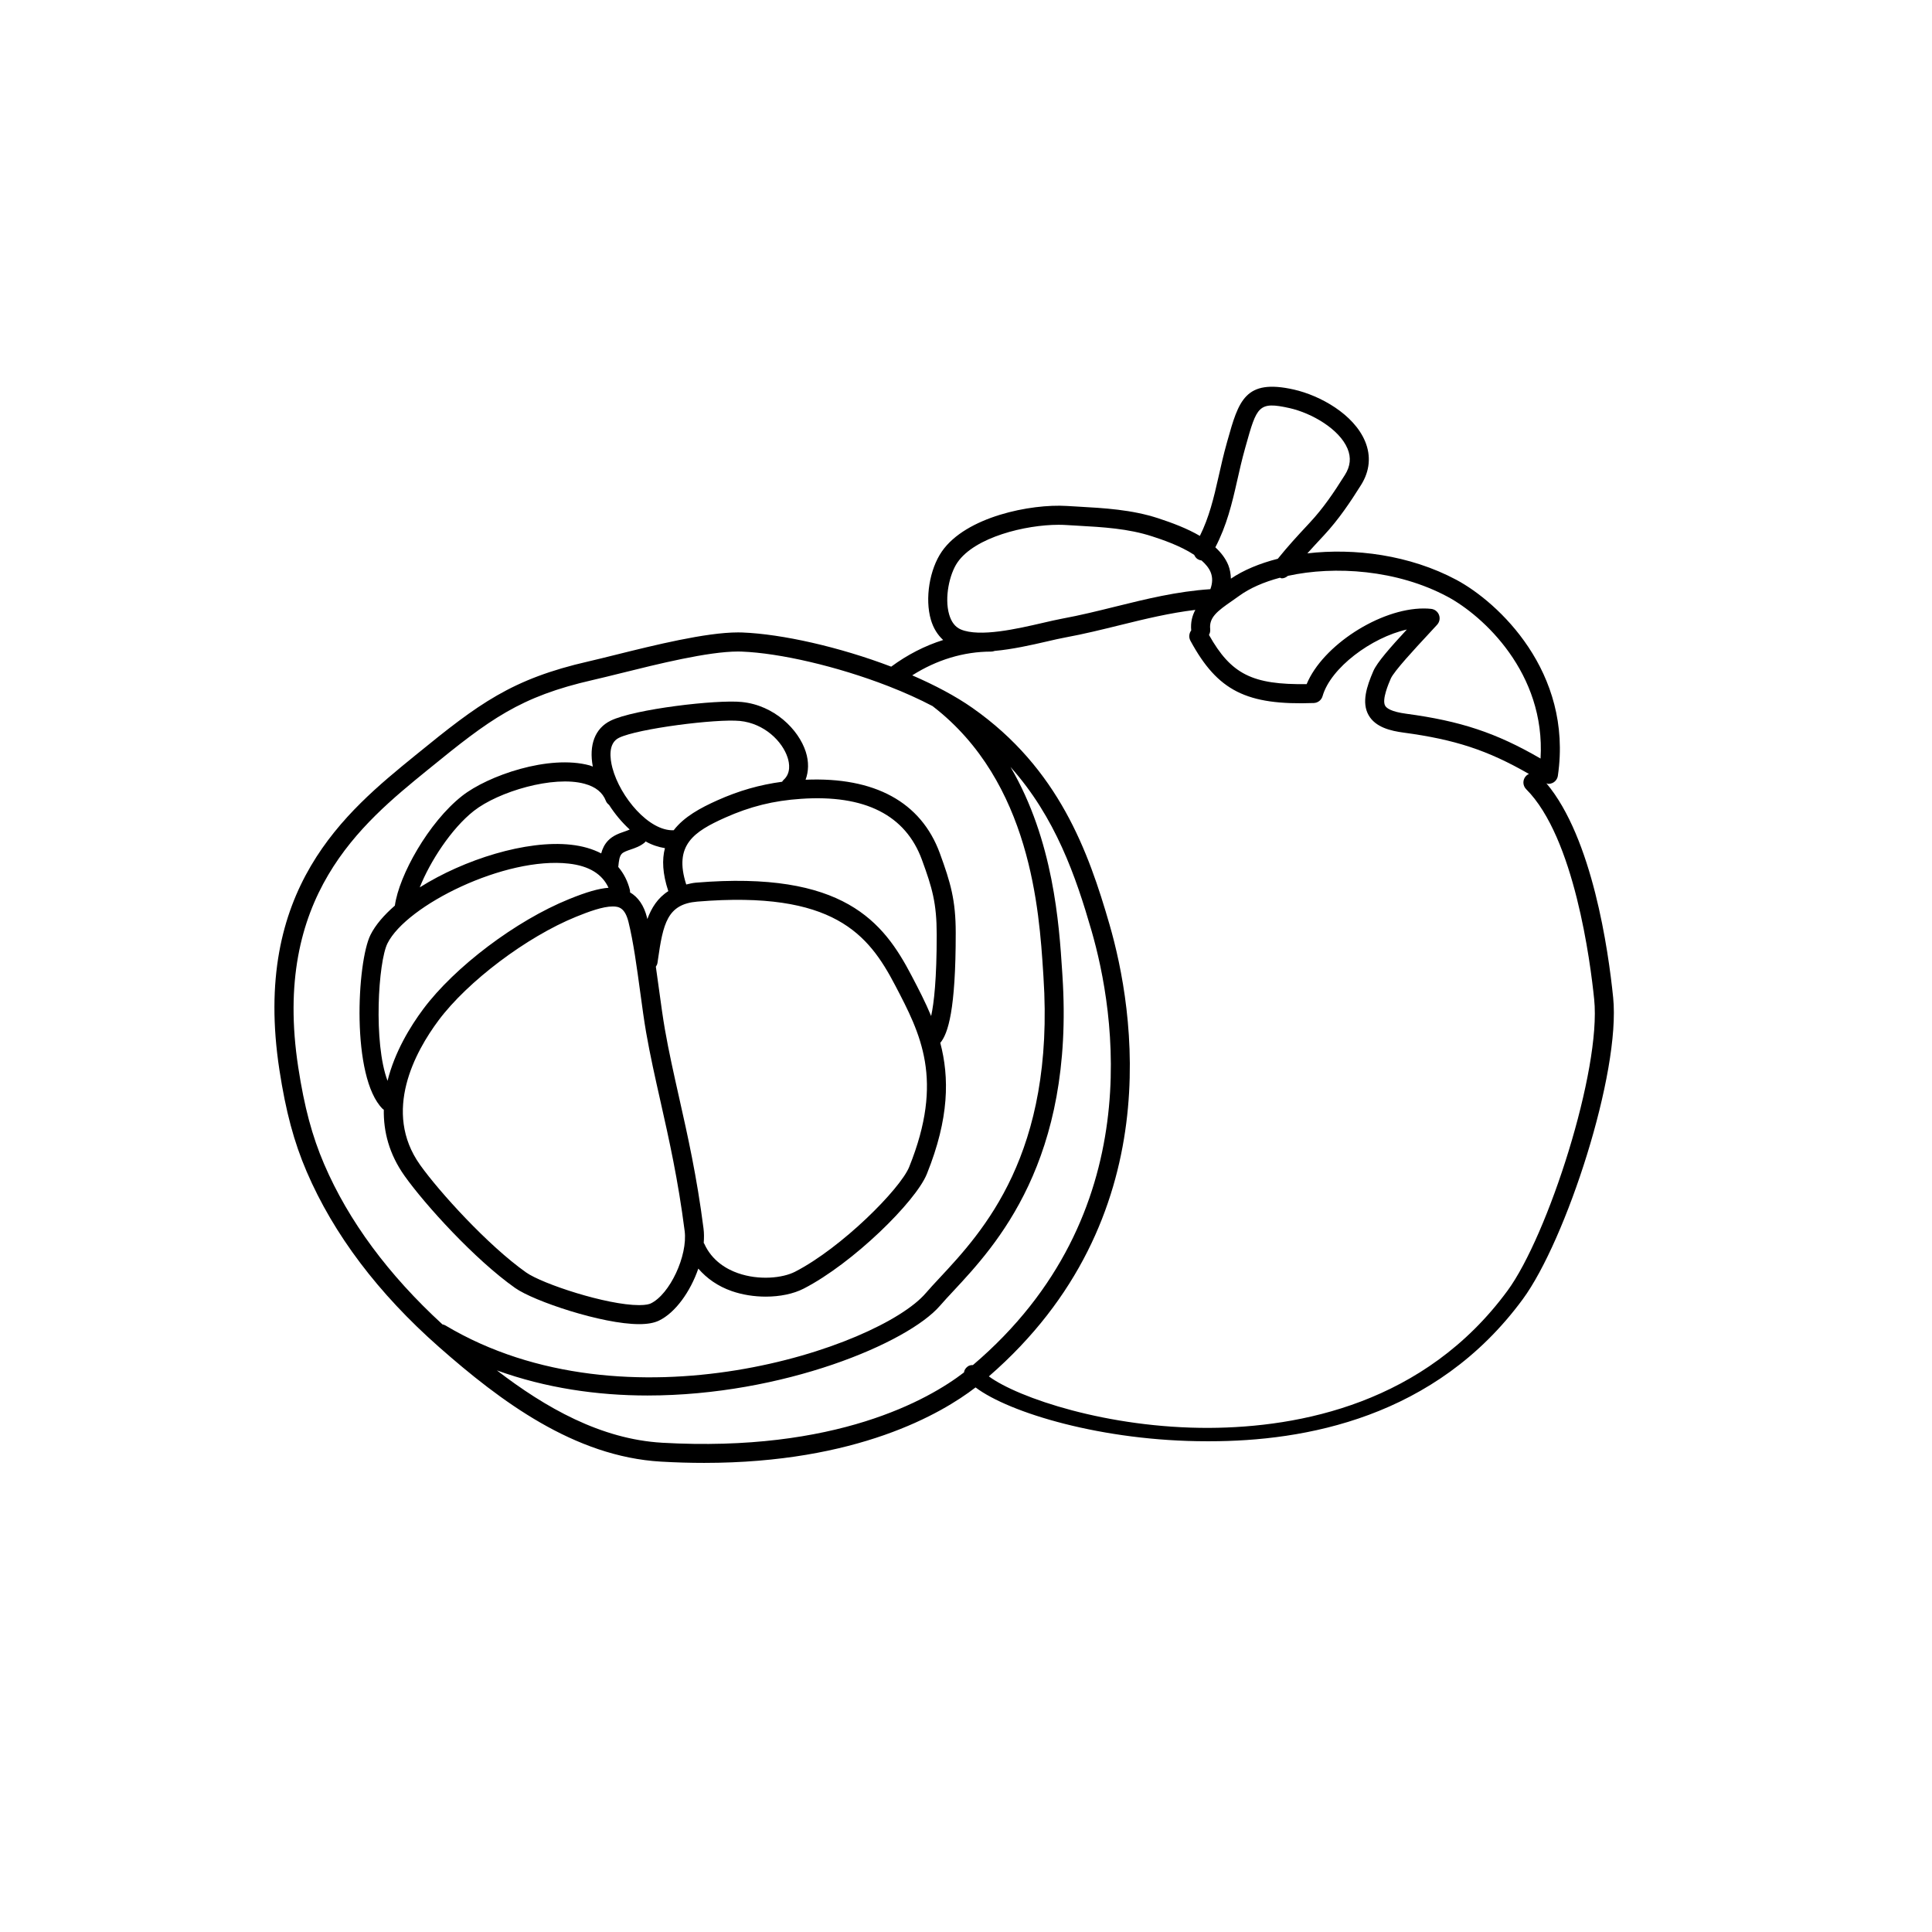
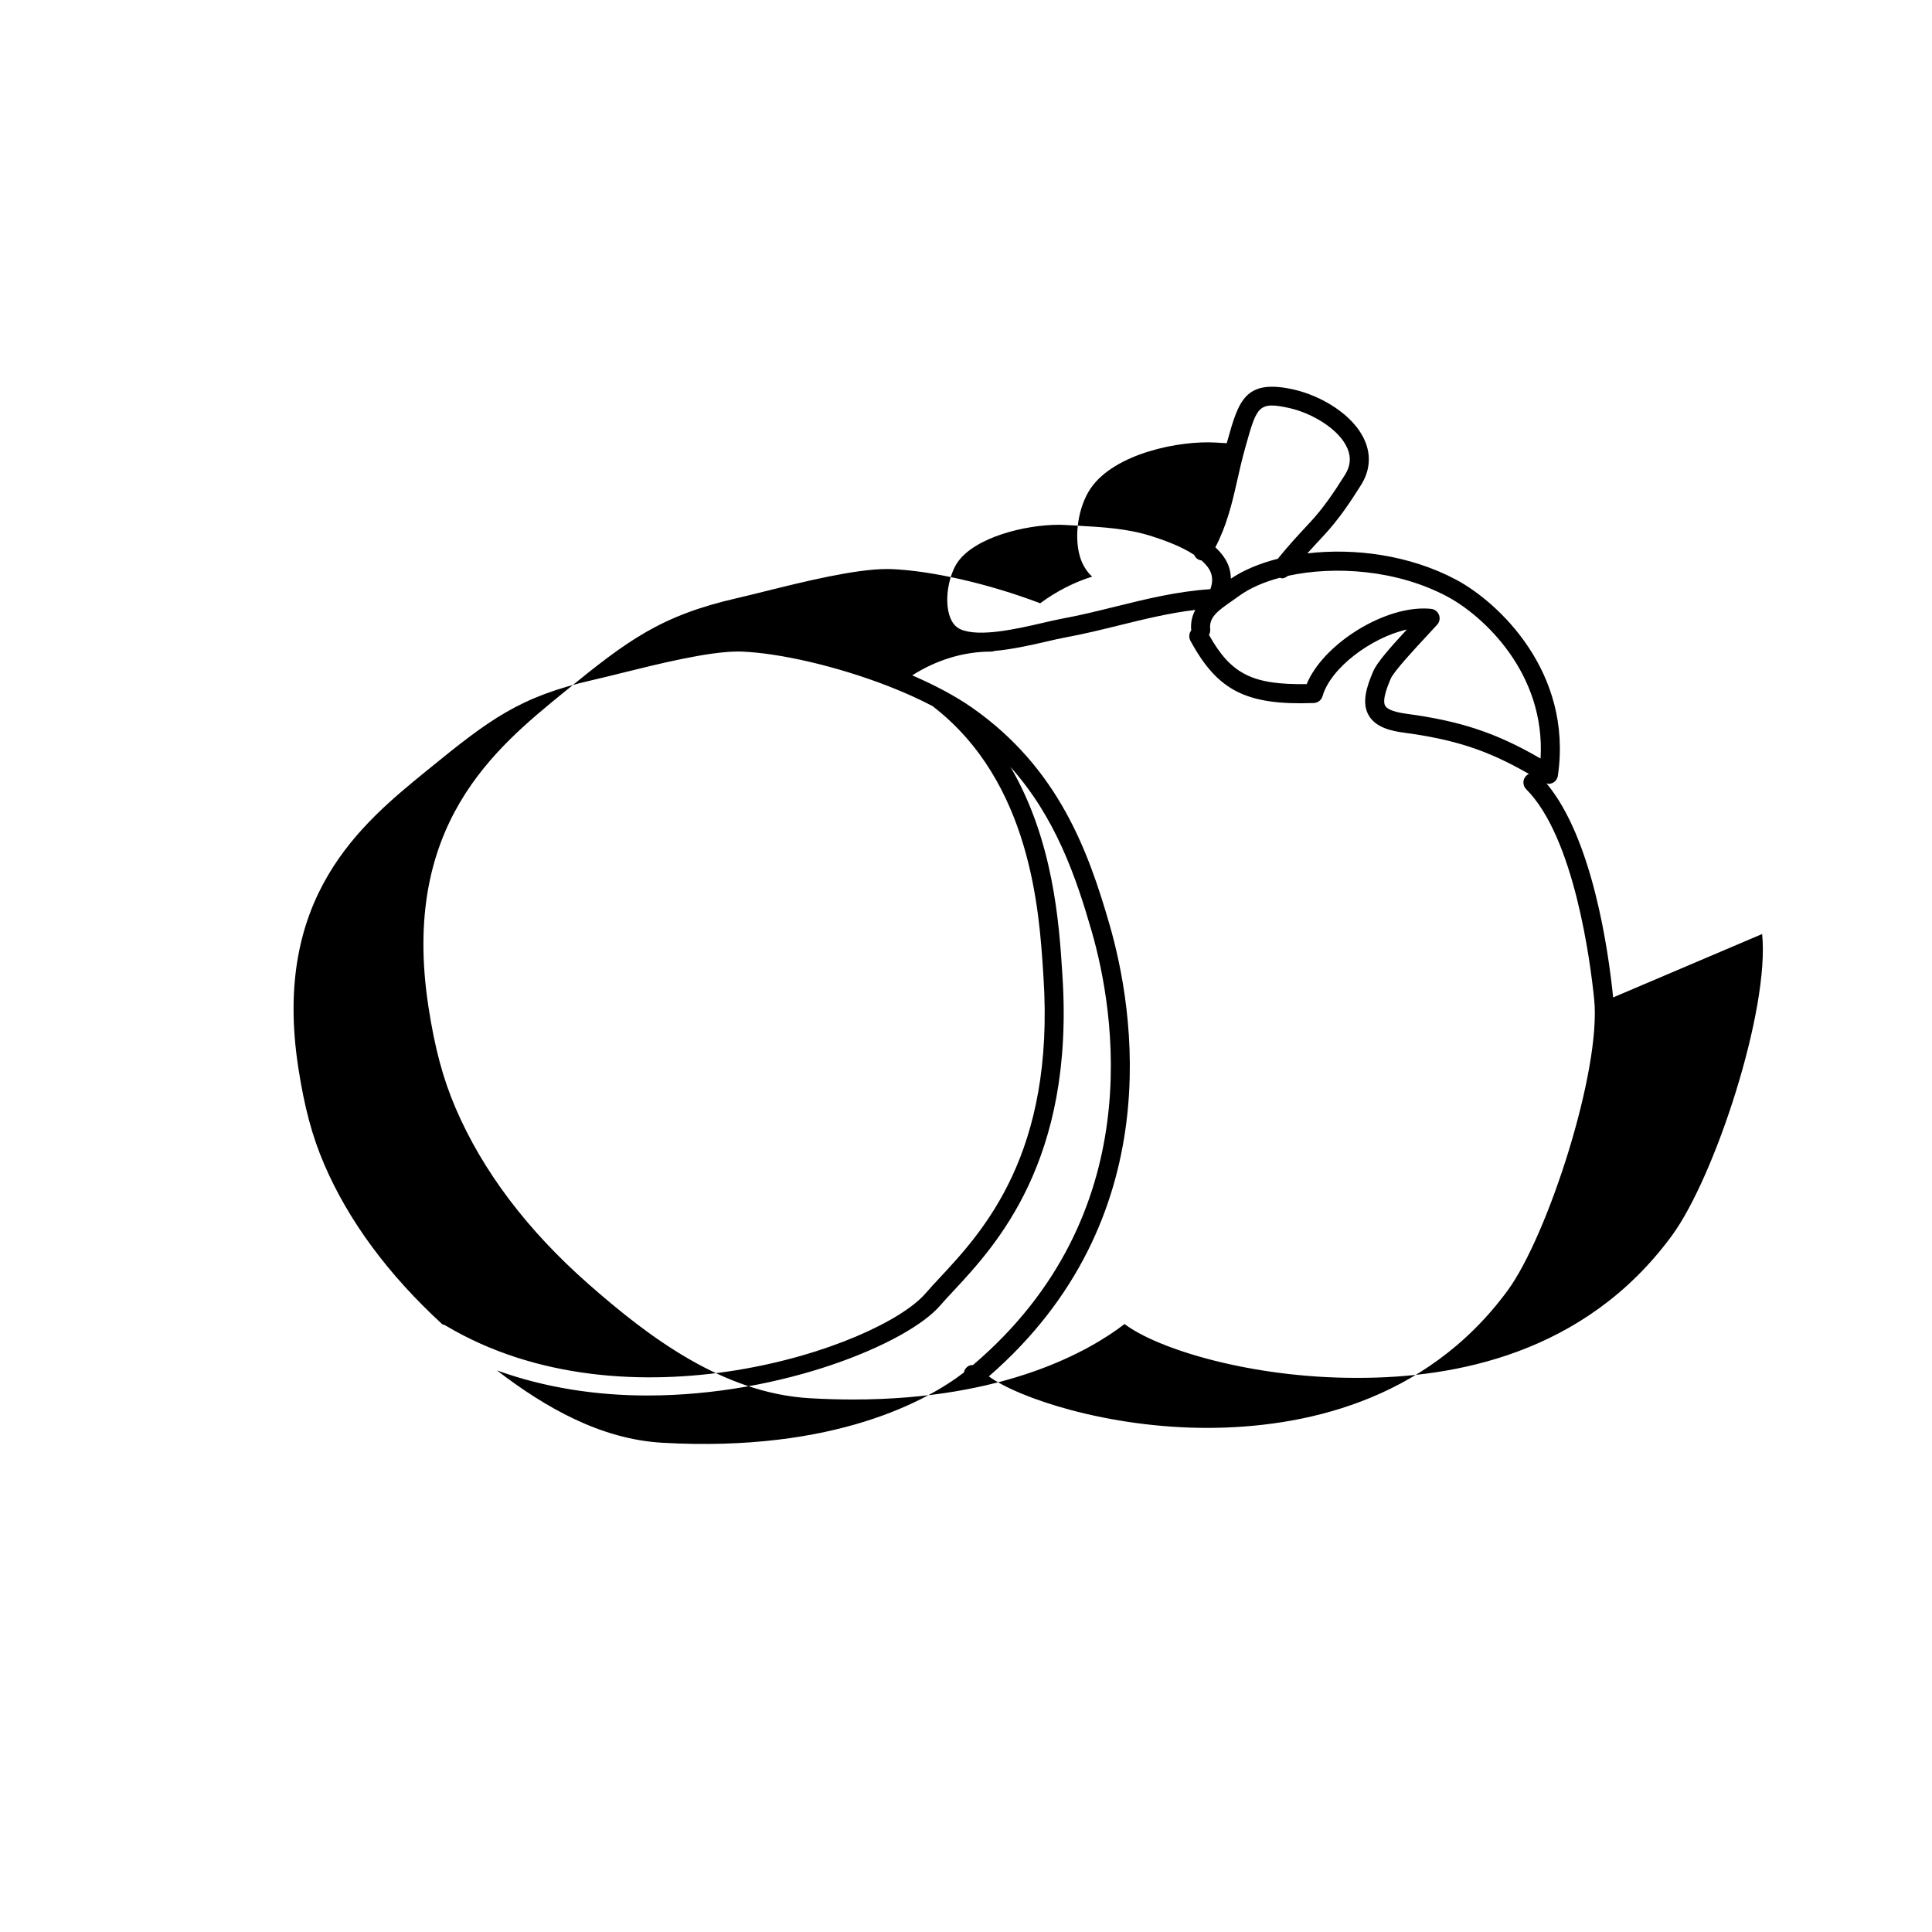
<svg xmlns="http://www.w3.org/2000/svg" fill="#000000" width="800px" height="800px" version="1.1" viewBox="144 144 512 512">
  <g>
-     <path d="m280.52 485.33c4.977 3.516 23.09 9.582 32.852 9.582 2.223 0 3.941-0.309 5.25-0.934 4.379-2.098 8.359-7.723 10.438-13.785 2.266 2.621 5.199 4.68 8.828 5.949 2.828 0.992 5.981 1.48 9.047 1.48 3.723 0 7.324-0.719 10.066-2.133 12.992-6.676 29.664-23.035 32.625-30.375 5.961-14.781 5.969-25.598 3.562-34.742 2.047-2.453 4.102-8.688 4.09-29.164 0-8.629-1.352-13.262-4.211-21.09-4.984-13.602-17.32-20.258-35.578-19.48 0.812-2.203 0.91-4.715 0.051-7.402-1.895-5.91-8.332-12.34-16.957-13.199-6.594-0.68-28.477 1.867-34.762 4.953-4.141 2.031-5.793 6.422-4.719 12.168-0.289-0.098-0.523-0.23-0.828-0.316-10.793-2.941-26.973 2.711-33.812 8.082-8.902 7.004-16.723 21.074-17.816 29.07-2.875 2.5-5.144 5.125-6.457 7.75-3.582 7.164-5.195 37.719 3.223 46.133 0.09 0.09 0.207 0.125 0.301 0.203-0.098 5.738 1.371 11.73 5.516 17.559 5.402 7.598 18.586 22.137 29.293 29.691zm104.43-32.09c-2.336 5.805-17.859 21.41-30.254 27.785-3.266 1.676-9.516 2.348-15.145 0.371-2.934-1.027-6.856-3.219-8.918-7.809-0.035-0.082-0.102-0.125-0.141-0.203 0.102-1.316 0.105-2.594-0.051-3.805-1.773-13.84-4.18-24.535-6.508-34.883-1.375-6.133-2.68-11.922-3.727-17.898-0.527-3.023-1.027-6.66-1.547-10.484-0.277-2.039-0.559-4.098-0.852-6.125 0.215-0.316 0.387-0.66 0.441-1.066l0.09-0.641c1.391-9.758 2.484-14.879 10.461-15.547 36.145-2.984 45.375 8.688 52.438 22.203 6.711 12.832 13.047 24.957 3.711 48.102zm-73.988-72.758c0-0.195 0.023-0.387-0.023-0.586-0.59-2.398-1.652-4.445-3.102-6.156 0-0.031 0.02-0.051 0.02-0.082 0.16-1.637 0.312-2.766 0.934-3.41 0.453-0.473 1.367-0.781 2.328-1.113 1.199-0.406 2.555-0.871 3.719-1.844 0.105-0.09 0.16-0.211 0.246-0.312 1.648 0.938 3.371 1.496 5.129 1.793-0.801 3.039-0.645 6.762 0.898 11.391-2.785 1.77-4.457 4.402-5.559 7.406-0.031-0.133-0.055-0.289-0.09-0.414-0.812-3.258-2.371-5.41-4.5-6.672zm77.363-8.617c2.719 7.422 3.91 11.492 3.91 19.781 0.012 11.789-0.719 18.156-1.473 21.617-1.535-3.703-3.356-7.199-5.176-10.676-7.453-14.262-18.008-27.926-57.203-24.668-0.941 0.082-1.703 0.301-2.523 0.484-3.394-10.496 2.098-14.031 10.281-17.707 6.656-2.973 12.863-4.516 20.133-4.996 16.941-1.168 27.715 4.312 32.051 16.164zm-80.297-32.336c4.973-2.438 25.809-5.078 32.043-4.473 6.469 0.648 11.266 5.387 12.66 9.734 0.465 1.441 0.934 4.121-1.109 5.918-0.152 0.133-0.242 0.309-0.352 0.465-5.965 0.805-11.438 2.359-17.191 4.934-4.383 1.969-8.777 4.309-11.539 7.914-6.516 0.309-14.199-8.77-16.258-16.555-0.609-2.344-1.211-6.488 1.746-7.938zm-38.461 19.371c6.516-5.117 21.074-9.461 29.367-7.184 2.922 0.801 4.762 2.289 5.637 4.539 0.172 0.449 0.484 0.777 0.836 1.055 1.543 2.387 3.387 4.621 5.473 6.523-0.414 0.188-0.875 0.363-1.391 0.539-1.352 0.465-3.027 1.031-4.332 2.383-0.996 1.043-1.523 2.223-1.832 3.406-2.246-1.168-4.922-1.961-8.016-2.301-11.789-1.305-28.32 3.898-40.074 11.305 2.731-6.863 8.387-15.594 14.332-20.266zm-22.883 35.105c5.074-10.148 31.25-23.078 48.059-21.137 5.426 0.605 8.879 2.82 10.52 6.402-2.609 0.203-5.742 1.09-10.496 3.023-14.035 5.691-30.27 17.941-38.605 29.121-3.43 4.602-7.566 11.352-9.461 19.016-3.785-10.035-2.469-31.52-0.016-36.426zm13.523 20.418c7.719-10.359 23.398-22.164 36.461-27.469 3.32-1.352 7.07-2.731 9.699-2.731 1.602 0 3.254 0.316 4.195 4.144 1.285 5.184 2.211 12.02 3.109 18.621 0.527 3.891 1.031 7.602 1.57 10.676 1.066 6.098 2.383 11.941 3.777 18.133 2.301 10.23 4.68 20.816 6.422 34.422 0.84 6.57-3.949 16.801-8.996 19.215-0.344 0.16-1.195 0.438-3.074 0.438-8.605 0-25.664-5.633-29.945-8.66-10.117-7.148-23.035-21.387-28.098-28.496-10.059-14.133-1.262-30.055 4.879-38.293z" />
-     <path d="m571.5 408.33c-1.27-12.535-5.5-42.254-17.688-56.75 0.188 0.047 0.359 0.156 0.551 0.156 0.363 0 0.727-0.082 1.062-0.238 0.766-0.359 1.305-1.078 1.426-1.918 4.027-27.547-15.836-46.008-26.902-51.922-12.379-6.606-27.023-8.465-39.488-7.008 1.219-1.359 2.473-2.711 3.91-4.258l0.469-0.504c3.965-4.262 7.078-8.941 9.859-13.375 2.312-3.684 2.68-7.68 1.066-11.551-2.988-7.18-11.887-12.141-18.895-13.73-12.965-2.91-14.609 2.973-17.609 13.648l-0.16 0.574c-0.871 3.094-1.535 6.055-2.18 8.918-1.281 5.691-2.492 10.715-4.941 15.648-3.41-1.996-7.402-3.481-11.035-4.672-7.012-2.293-14.289-2.699-21.328-3.094l-2.883-0.168c-9.594-0.59-26.762 2.836-33.145 12.082-3.266 4.734-4.516 12.504-2.898 18.062 0.656 2.254 1.789 4.035 3.258 5.379-4.828 1.512-9.461 3.883-13.773 7.062-13.77-5.246-28.953-8.645-39.434-9.055l-1.152-0.02c-8.566 0-22.293 3.414-32.324 5.906-2.75 0.684-5.234 1.305-7.266 1.77-20.441 4.656-29.207 11.27-45.57 24.605l-0.473 0.383c-18.27 14.883-43.289 35.266-35.906 83.316 1.691 11.012 3.848 19.059 7.215 26.91 7.141 16.637 18.953 32.285 35.105 46.516 16.184 14.262 35.82 29.023 58.781 30.344 3.969 0.23 7.777 0.336 11.453 0.336 40.535 0 62.906-13.059 71.926-20 8.914 6.734 33.68 14.266 61.285 14.266h0.707c25.09 0 59.863-6.109 83.039-37.664 11.402-15.52 25.969-59.926 23.938-79.957zm-43.926-106.22c9.461 5.055 26.051 20.258 24.688 42.914-11.785-6.848-21.25-9.949-35.621-11.879-3.898-0.523-5.176-1.441-5.559-2.117-0.918-1.621 0.898-5.82 1.492-7.199 0.848-1.953 6.555-8.09 9.621-11.387 1.043-1.125 1.969-2.121 2.672-2.898 0.637-0.707 0.82-1.703 0.48-2.59-0.344-0.887-1.148-1.5-2.09-1.598-0.641-0.07-1.293-0.102-1.965-0.102-11.613 0-26.781 9.805-31.016 20.047-14.34 0.195-20.012-2.586-25.887-13.043 0.258-0.449 0.383-0.977 0.324-1.535-0.336-3.078 1.863-4.762 5.789-7.473 0.645-0.449 1.293-0.902 1.934-1.367 2.777-2.016 6.484-3.641 10.766-4.781 0.168 0.035 0.316 0.168 0.488 0.168 0.59 0 1.145-0.262 1.605-0.66 12.438-2.734 28.965-1.609 42.277 5.5zm-55.734-30.621c0.625-2.781 1.27-5.652 2.117-8.66l0.16-0.574c2.969-10.594 3.356-11.949 11.648-10.098 5.82 1.316 13.176 5.527 15.348 10.746 0.984 2.367 0.762 4.641-0.684 6.941-3.059 4.875-5.809 8.891-9.281 12.621l-0.465 0.504c-3.027 3.246-5.32 5.734-8.051 9.113-4.856 1.234-9.109 3.023-12.43 5.269-0.039-1.23-0.227-2.438-0.699-3.613-0.727-1.777-1.934-3.316-3.422-4.691 3-5.75 4.398-11.508 5.758-17.559zm-74.098 21.555c4.629-6.715 18.043-9.969 26.789-9.969 0.66 0 1.301 0.016 1.898 0.055l2.906 0.168c7.023 0.395 13.652 0.766 20.043 2.856 2.394 0.777 7.344 2.418 11.094 4.887 0.203 0.457 0.5 0.883 0.961 1.16 0.316 0.188 0.656 0.293 0.996 0.332 1.062 0.941 1.941 1.965 2.402 3.098 0.559 1.371 0.535 2.852-0.07 4.508-8.828 0.574-17.121 2.625-25.145 4.613-4.621 1.148-9.402 2.328-14.211 3.211-1.43 0.266-3.184 0.672-5.133 1.125-6.621 1.531-16.629 3.844-21.652 1.719-1.465-0.625-2.504-1.961-3.082-3.965-1.301-4.461 0.09-10.73 2.203-13.797zm-167.84 159.47c-3.188-7.438-5.246-15.113-6.867-25.688-6.938-45.195 16.785-64.527 34.113-78.641l0.473-0.383c16.168-13.176 24.133-19.191 43.504-23.602 2.062-0.469 4.578-1.094 7.367-1.785 9.773-2.43 23.16-5.758 31.105-5.758l0.957 0.02c10.078 0.387 25.242 3.875 38.738 9.109 0.109 0.059 0.227 0.098 0.348 0.137 4.082 1.594 7.992 3.352 11.562 5.231 0.02 0.016 0.023 0.039 0.047 0.055 25.945 20.02 28.148 54.109 29.207 70.492l0.074 1.168c3.082 46.93-16.07 67.5-27.523 79.793-1.387 1.484-2.641 2.836-3.703 4.07-12.359 14.344-79.184 37.223-127.27 8.516-0.25-0.145-0.52-0.223-0.785-0.277-14.301-13.125-24.875-27.383-31.344-42.457zm89.547 73.824c-16.188-0.938-30.859-9.254-43.77-19.172 12.973 4.695 26.633 6.656 39.91 6.656 35.922-0.004 68.988-13.887 77.535-23.809 1.027-1.188 2.231-2.488 3.57-3.918 11.215-12.043 32.086-34.457 28.863-83.562l-0.074-1.16c-0.805-12.453-2.293-34.688-13.695-54.125 11.926 13.34 17.324 29.039 21.473 43.387 6.191 21.402 15.418 75.27-31.426 115.12-0.484-0.016-0.969 0.074-1.391 0.383-0.59 0.441-0.91 0.988-0.977 1.57-9.277 7.141-33.902 21.262-80.02 18.633zm224.05-40.285c-21.938 29.867-55.07 36.223-79.004 36.352-26.949 0.109-50.73-7.981-58.438-13.652 47.977-41.656 38.461-97.305 31.988-119.71-5.602-19.383-13.488-41.402-36.328-57.434-4.492-3.152-10.012-6.055-15.965-8.637 6.481-4.109 13.629-6.293 20.922-6.293 0.324 0 0.629-0.074 0.91-0.18 4.727-0.422 9.684-1.543 13.828-2.5 1.863-0.43 3.543-0.82 4.902-1.066 4.961-0.91 9.82-2.117 14.52-3.273 6.742-1.668 13.195-3.223 19.945-4.035-0.828 1.527-1.289 3.289-1.094 5.441-0.578 0.762-0.695 1.824-0.211 2.727 7.203 13.305 14.855 17.16 32.691 16.512 1.094-0.039 2.031-0.777 2.332-1.828 2.137-7.496 12.957-15.547 22.332-17.648-4.492 4.863-7.898 8.734-8.883 11.02-1.77 4.09-3.144 8.332-1.254 11.672 1.832 3.246 5.914 4.176 9.266 4.625 13.578 1.828 22.25 4.641 33.227 10.957-0.262 0.121-0.516 0.273-0.73 0.488-0.984 0.984-0.984 2.57 0 3.551 12.785 12.785 17.023 45.855 18.02 55.691 1.91 18.715-12.281 62.664-22.977 77.227z" />
+     <path d="m571.5 408.33c-1.27-12.535-5.5-42.254-17.688-56.75 0.188 0.047 0.359 0.156 0.551 0.156 0.363 0 0.727-0.082 1.062-0.238 0.766-0.359 1.305-1.078 1.426-1.918 4.027-27.547-15.836-46.008-26.902-51.922-12.379-6.606-27.023-8.465-39.488-7.008 1.219-1.359 2.473-2.711 3.91-4.258l0.469-0.504c3.965-4.262 7.078-8.941 9.859-13.375 2.312-3.684 2.68-7.68 1.066-11.551-2.988-7.18-11.887-12.141-18.895-13.73-12.965-2.91-14.609 2.973-17.609 13.648l-0.16 0.574l-2.883-0.168c-9.594-0.59-26.762 2.836-33.145 12.082-3.266 4.734-4.516 12.504-2.898 18.062 0.656 2.254 1.789 4.035 3.258 5.379-4.828 1.512-9.461 3.883-13.773 7.062-13.77-5.246-28.953-8.645-39.434-9.055l-1.152-0.02c-8.566 0-22.293 3.414-32.324 5.906-2.75 0.684-5.234 1.305-7.266 1.77-20.441 4.656-29.207 11.27-45.57 24.605l-0.473 0.383c-18.27 14.883-43.289 35.266-35.906 83.316 1.691 11.012 3.848 19.059 7.215 26.91 7.141 16.637 18.953 32.285 35.105 46.516 16.184 14.262 35.82 29.023 58.781 30.344 3.969 0.23 7.777 0.336 11.453 0.336 40.535 0 62.906-13.059 71.926-20 8.914 6.734 33.68 14.266 61.285 14.266h0.707c25.09 0 59.863-6.109 83.039-37.664 11.402-15.52 25.969-59.926 23.938-79.957zm-43.926-106.22c9.461 5.055 26.051 20.258 24.688 42.914-11.785-6.848-21.25-9.949-35.621-11.879-3.898-0.523-5.176-1.441-5.559-2.117-0.918-1.621 0.898-5.82 1.492-7.199 0.848-1.953 6.555-8.09 9.621-11.387 1.043-1.125 1.969-2.121 2.672-2.898 0.637-0.707 0.82-1.703 0.48-2.59-0.344-0.887-1.148-1.5-2.09-1.598-0.641-0.07-1.293-0.102-1.965-0.102-11.613 0-26.781 9.805-31.016 20.047-14.34 0.195-20.012-2.586-25.887-13.043 0.258-0.449 0.383-0.977 0.324-1.535-0.336-3.078 1.863-4.762 5.789-7.473 0.645-0.449 1.293-0.902 1.934-1.367 2.777-2.016 6.484-3.641 10.766-4.781 0.168 0.035 0.316 0.168 0.488 0.168 0.59 0 1.145-0.262 1.605-0.66 12.438-2.734 28.965-1.609 42.277 5.5zm-55.734-30.621c0.625-2.781 1.27-5.652 2.117-8.66l0.16-0.574c2.969-10.594 3.356-11.949 11.648-10.098 5.82 1.316 13.176 5.527 15.348 10.746 0.984 2.367 0.762 4.641-0.684 6.941-3.059 4.875-5.809 8.891-9.281 12.621l-0.465 0.504c-3.027 3.246-5.32 5.734-8.051 9.113-4.856 1.234-9.109 3.023-12.43 5.269-0.039-1.23-0.227-2.438-0.699-3.613-0.727-1.777-1.934-3.316-3.422-4.691 3-5.75 4.398-11.508 5.758-17.559zm-74.098 21.555c4.629-6.715 18.043-9.969 26.789-9.969 0.66 0 1.301 0.016 1.898 0.055l2.906 0.168c7.023 0.395 13.652 0.766 20.043 2.856 2.394 0.777 7.344 2.418 11.094 4.887 0.203 0.457 0.5 0.883 0.961 1.16 0.316 0.188 0.656 0.293 0.996 0.332 1.062 0.941 1.941 1.965 2.402 3.098 0.559 1.371 0.535 2.852-0.07 4.508-8.828 0.574-17.121 2.625-25.145 4.613-4.621 1.148-9.402 2.328-14.211 3.211-1.43 0.266-3.184 0.672-5.133 1.125-6.621 1.531-16.629 3.844-21.652 1.719-1.465-0.625-2.504-1.961-3.082-3.965-1.301-4.461 0.09-10.73 2.203-13.797zm-167.84 159.47c-3.188-7.438-5.246-15.113-6.867-25.688-6.938-45.195 16.785-64.527 34.113-78.641l0.473-0.383c16.168-13.176 24.133-19.191 43.504-23.602 2.062-0.469 4.578-1.094 7.367-1.785 9.773-2.43 23.16-5.758 31.105-5.758l0.957 0.02c10.078 0.387 25.242 3.875 38.738 9.109 0.109 0.059 0.227 0.098 0.348 0.137 4.082 1.594 7.992 3.352 11.562 5.231 0.02 0.016 0.023 0.039 0.047 0.055 25.945 20.02 28.148 54.109 29.207 70.492l0.074 1.168c3.082 46.93-16.07 67.5-27.523 79.793-1.387 1.484-2.641 2.836-3.703 4.07-12.359 14.344-79.184 37.223-127.27 8.516-0.25-0.145-0.52-0.223-0.785-0.277-14.301-13.125-24.875-27.383-31.344-42.457zm89.547 73.824c-16.188-0.938-30.859-9.254-43.77-19.172 12.973 4.695 26.633 6.656 39.91 6.656 35.922-0.004 68.988-13.887 77.535-23.809 1.027-1.188 2.231-2.488 3.57-3.918 11.215-12.043 32.086-34.457 28.863-83.562l-0.074-1.16c-0.805-12.453-2.293-34.688-13.695-54.125 11.926 13.34 17.324 29.039 21.473 43.387 6.191 21.402 15.418 75.27-31.426 115.12-0.484-0.016-0.969 0.074-1.391 0.383-0.59 0.441-0.91 0.988-0.977 1.57-9.277 7.141-33.902 21.262-80.02 18.633zm224.05-40.285c-21.938 29.867-55.07 36.223-79.004 36.352-26.949 0.109-50.73-7.981-58.438-13.652 47.977-41.656 38.461-97.305 31.988-119.71-5.602-19.383-13.488-41.402-36.328-57.434-4.492-3.152-10.012-6.055-15.965-8.637 6.481-4.109 13.629-6.293 20.922-6.293 0.324 0 0.629-0.074 0.91-0.18 4.727-0.422 9.684-1.543 13.828-2.5 1.863-0.43 3.543-0.82 4.902-1.066 4.961-0.91 9.82-2.117 14.52-3.273 6.742-1.668 13.195-3.223 19.945-4.035-0.828 1.527-1.289 3.289-1.094 5.441-0.578 0.762-0.695 1.824-0.211 2.727 7.203 13.305 14.855 17.16 32.691 16.512 1.094-0.039 2.031-0.777 2.332-1.828 2.137-7.496 12.957-15.547 22.332-17.648-4.492 4.863-7.898 8.734-8.883 11.02-1.77 4.09-3.144 8.332-1.254 11.672 1.832 3.246 5.914 4.176 9.266 4.625 13.578 1.828 22.25 4.641 33.227 10.957-0.262 0.121-0.516 0.273-0.73 0.488-0.984 0.984-0.984 2.57 0 3.551 12.785 12.785 17.023 45.855 18.02 55.691 1.91 18.715-12.281 62.664-22.977 77.227z" />
  </g>
</svg>